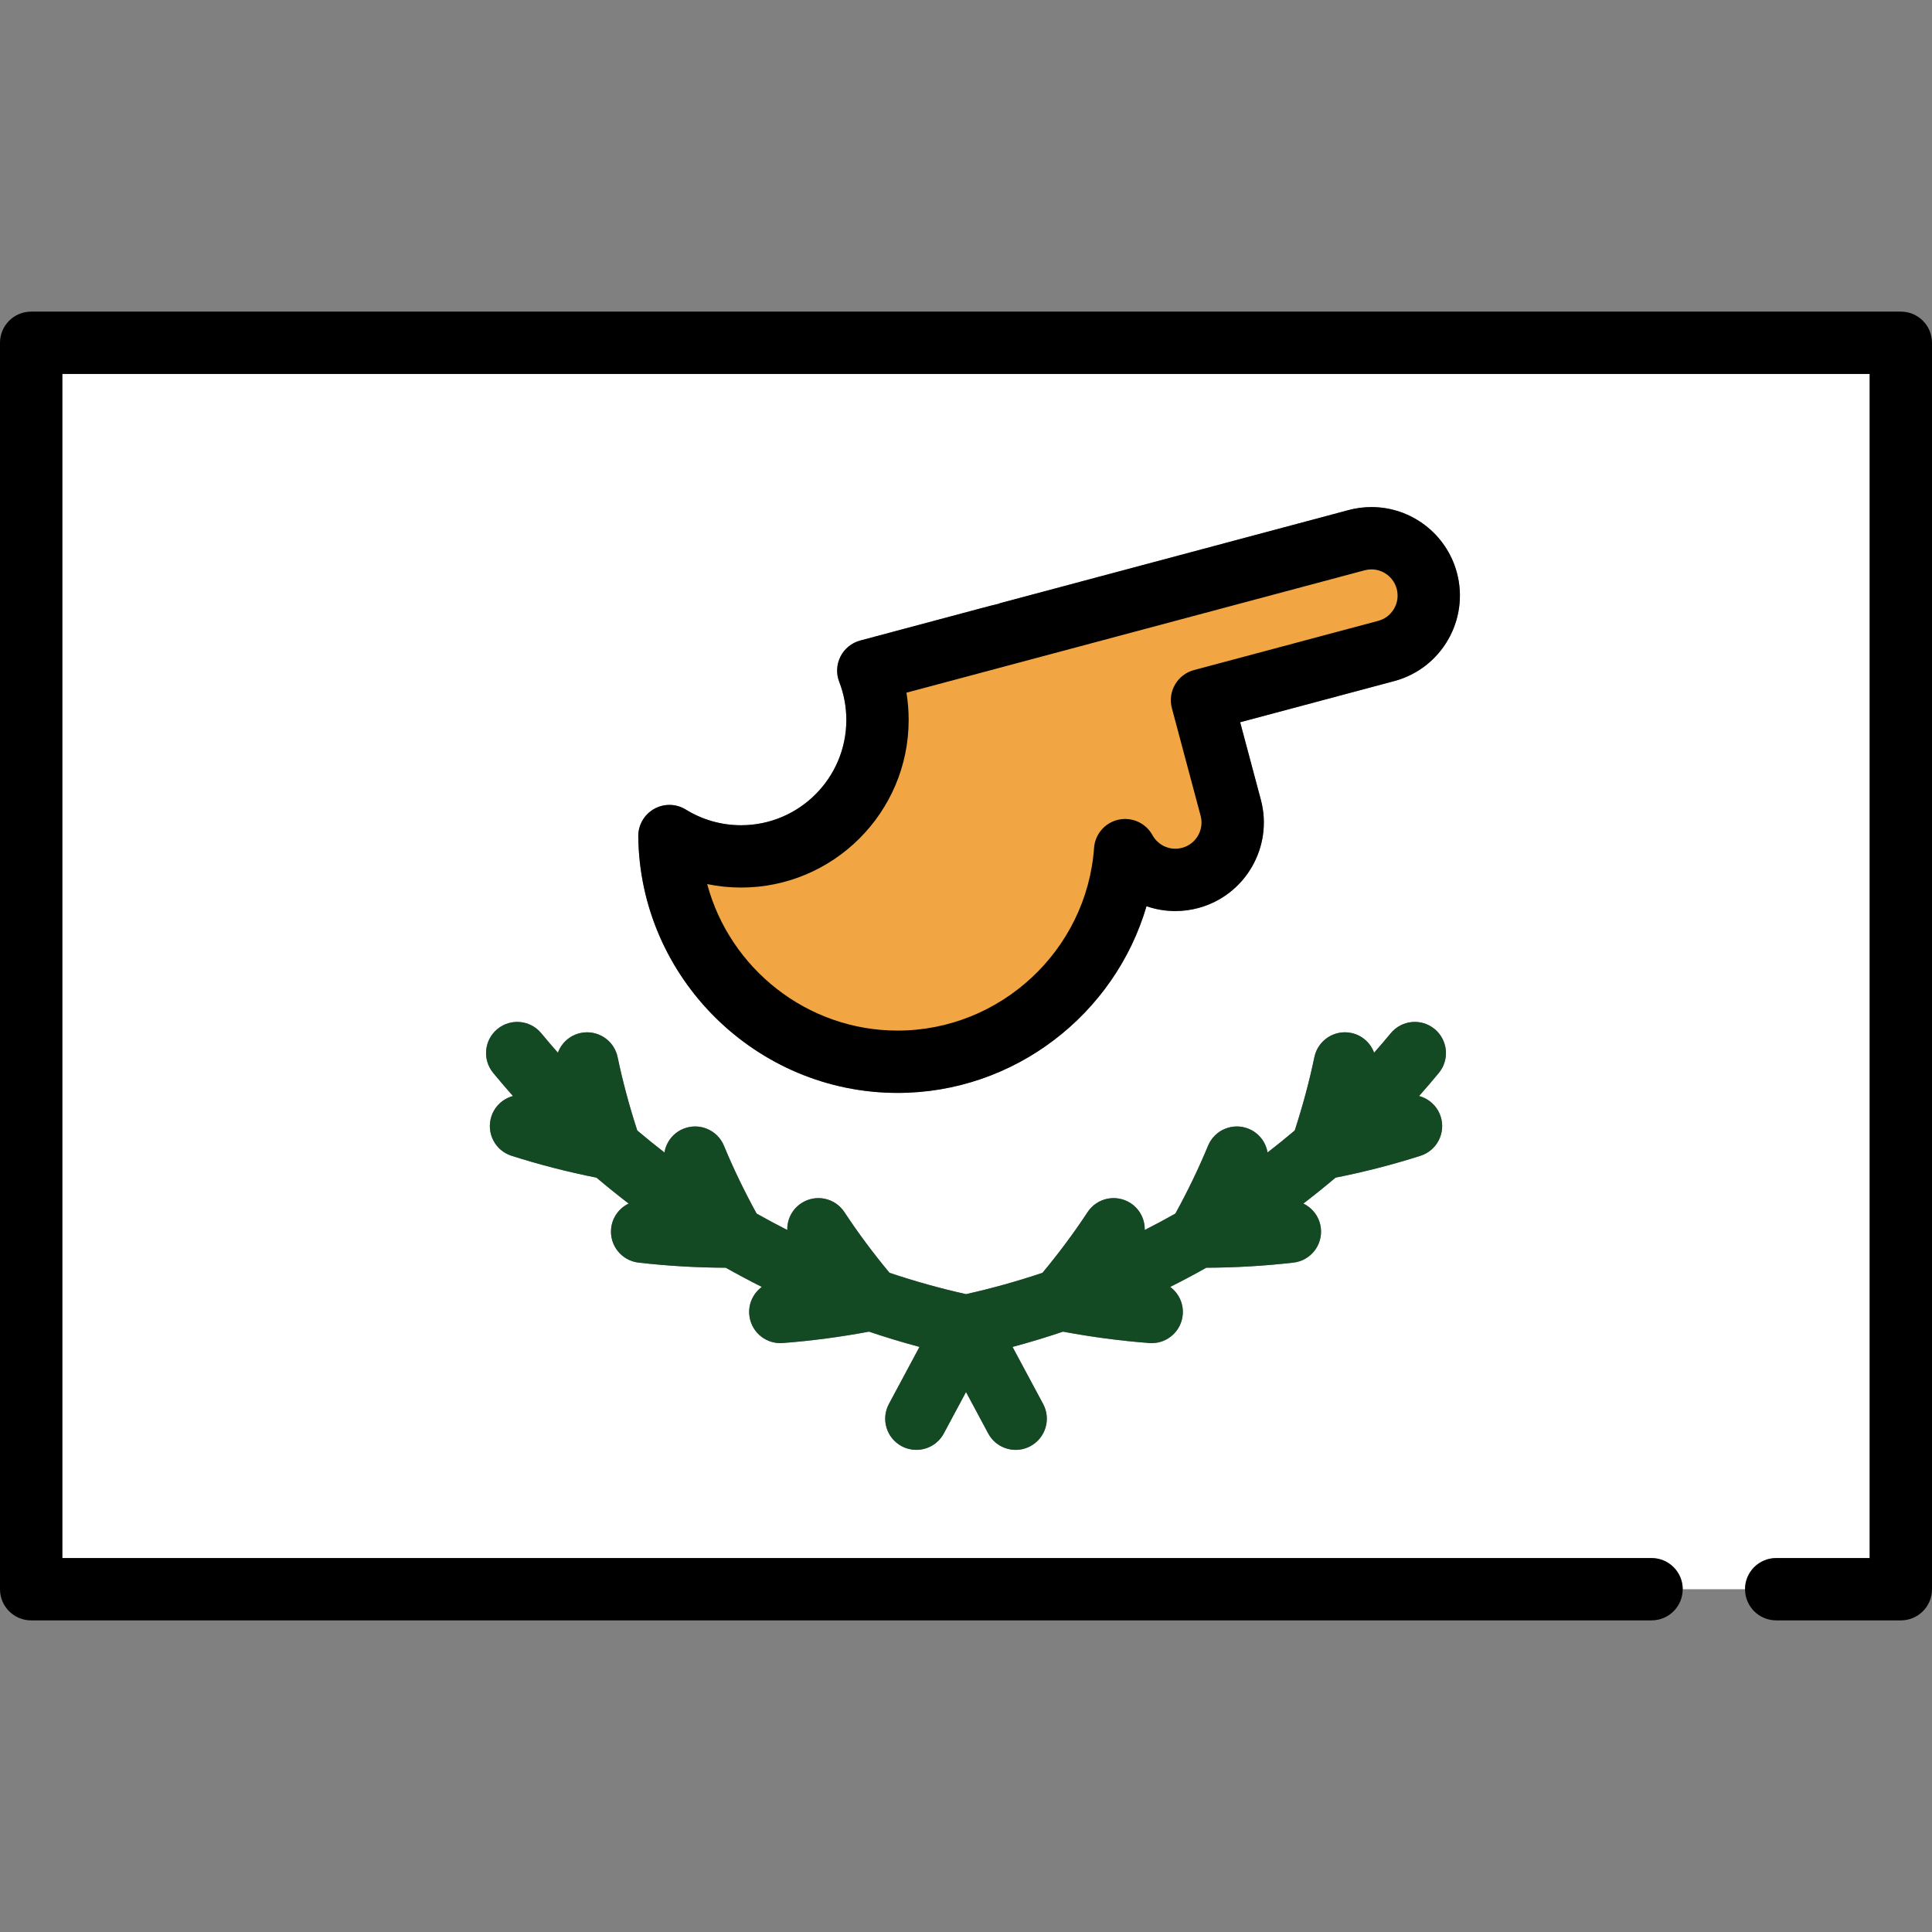
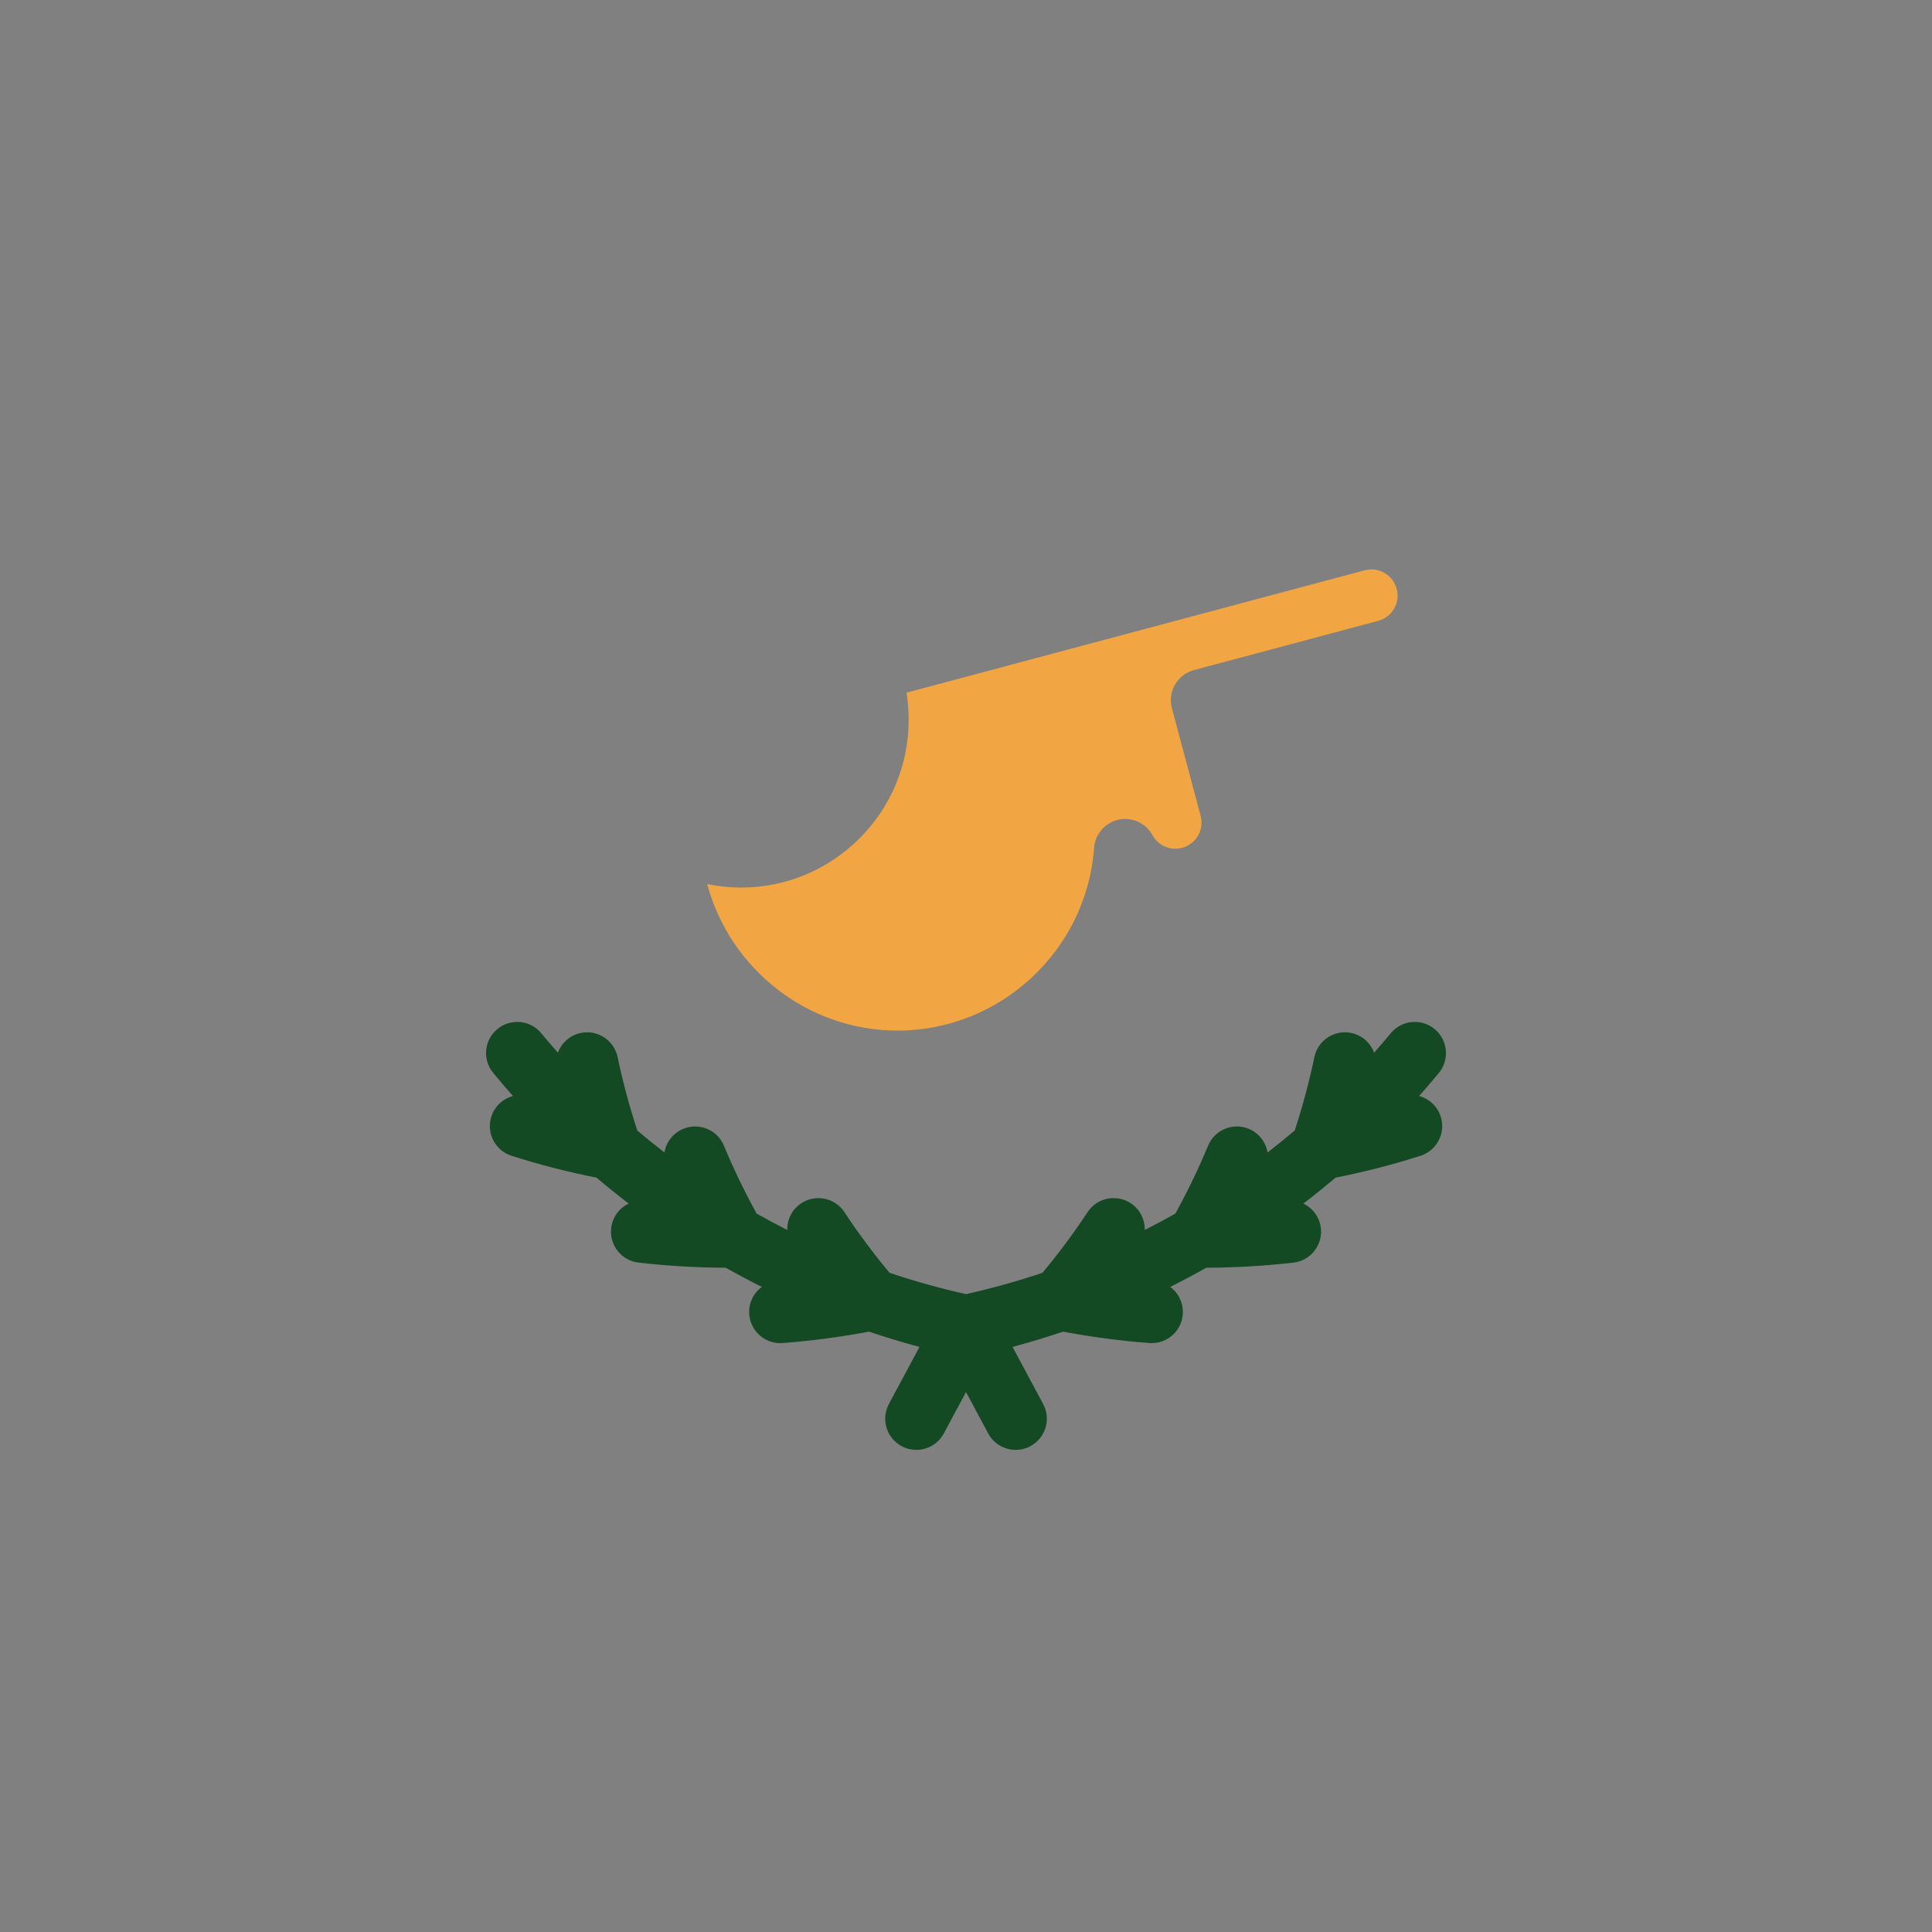
<svg xmlns="http://www.w3.org/2000/svg" version="1.1" id="Capa_1" width="800px" height="800px" viewBox="0 0 800 800" enable-background="new 0 0 800 800" xml:space="preserve">
  <rect x="0" y="0" width="800" height="800" fill="#808080" stroke="none" />
  <g>
-     <path fill="#FFFFFF" d="M735.484,645.161h38.709V154.839H25.807v490.322h658.064c7.126,0,12.903,5.777,12.903,12.903h25.807   C722.581,650.938,728.357,645.161,735.484,645.161z M596.554,462.364c2.168,6.788-1.577,14.051-8.364,16.218   c-11.6,3.704-23.417,6.724-35.183,9.059c-4.354,3.691-8.801,7.267-13.327,10.733c3.866,1.856,6.726,5.583,7.248,10.157   c0.813,7.08-4.27,13.477-11.351,14.288c-12.028,1.379-24.148,2.08-36.092,2.12c-4.91,2.773-9.894,5.414-14.937,7.945   c3.447,2.551,5.557,6.756,5.208,11.35c-0.517,6.771-6.171,11.924-12.854,11.924c-0.329,0-0.659-0.012-0.993-0.038   c-12.029-0.917-24.027-2.521-35.745-4.714c-6.891,2.323-13.856,4.44-20.897,6.323l12.665,23.628   c3.367,6.281,1.003,14.103-5.276,17.47c-1.94,1.039-4.027,1.532-6.085,1.532c-4.603,0-9.057-2.469-11.384-6.81L400,576.409   l-9.188,17.14c-2.327,4.34-6.779,6.809-11.384,6.809c-2.058,0-4.145-0.493-6.085-1.532c-6.279-3.367-8.642-11.188-5.276-17.47   l12.665-23.628c-7.041-1.883-14.007-4-20.897-6.322c-11.718,2.191-23.716,3.798-35.745,4.714c-0.334,0.025-0.664,0.037-0.993,0.037   c-6.682,0-12.337-5.152-12.854-11.924c-0.349-4.594,1.761-8.797,5.208-11.35c-5.041-2.531-10.026-5.172-14.937-7.945   c-11.942-0.039-24.062-0.741-36.091-2.119c-7.08-0.811-12.162-7.207-11.352-14.288c0.523-4.573,3.382-8.303,7.245-10.159   c-4.526-3.467-8.97-7.042-13.323-10.732c-11.766-2.335-23.584-5.354-35.183-9.058c-6.787-2.168-10.534-9.43-8.365-16.219   c1.387-4.341,4.86-7.427,8.957-8.528c-2.789-3.142-5.526-6.333-8.199-9.581c-4.528-5.502-3.74-13.635,1.762-18.162   c5.502-4.53,13.634-3.74,18.163,1.762c2.245,2.727,4.547,5.401,6.878,8.048c1.488-4.031,4.945-7.234,9.462-8.176   c6.978-1.455,13.812,3.02,15.267,9.996c2.116,10.144,4.873,20.344,8.141,30.388c3.684,3.119,7.436,6.154,11.253,9.102   c0.716-4.236,3.518-8.024,7.782-9.788c6.585-2.725,14.131,0.406,16.854,6.992c3.928,9.495,8.49,18.921,13.528,28.095   c4.181,2.36,8.414,4.628,12.698,6.797c-0.095-4.296,1.944-8.544,5.798-11.078c5.954-3.913,13.956-2.262,17.87,3.692   c5.669,8.623,11.957,17.043,18.67,25.115c10.374,3.487,20.944,6.439,31.67,8.834c10.725-2.395,21.295-5.347,31.668-8.834   c6.715-8.076,13.003-16.497,18.67-25.117c3.914-5.954,11.918-7.605,17.87-3.691c3.855,2.535,5.895,6.781,5.798,11.077   c4.284-2.169,8.518-4.438,12.698-6.797c5.039-9.177,9.603-18.604,13.528-28.095c2.725-6.588,10.271-9.715,16.854-6.992   c4.264,1.764,7.064,5.552,7.782,9.788c3.819-2.945,7.569-5.982,11.253-9.102c3.269-10.042,6.023-20.242,8.142-30.388   c1.455-6.977,8.29-11.458,15.267-9.996c4.518,0.941,7.973,4.145,9.462,8.176c2.333-2.646,4.634-5.319,6.879-8.048   c4.528-5.5,12.66-6.292,18.162-1.762c5.502,4.528,6.29,12.66,1.762,18.162c-2.673,3.248-5.41,6.439-8.199,9.579   C591.693,454.937,595.167,458.021,596.554,462.364z M577.33,282.02l-63.811,17.044l8.567,32.079   c5.215,19.522-6.424,39.644-25.946,44.86c-3.093,0.826-6.275,1.246-9.457,1.246c-4.129,0-8.154-0.695-11.936-2.002   c-13.127,44.769-54.76,77.302-103.076,77.302c-58.565,0-106.736-47.646-107.377-106.211c-0.052-4.704,2.462-9.065,6.56-11.377   c4.096-2.311,9.128-2.212,13.13,0.263c6.863,4.244,14.773,6.488,22.879,6.488c24.034,0,43.589-19.555,43.589-43.589   c0-5.442-0.988-10.742-2.936-15.756c-1.328-3.418-1.139-7.241,0.52-10.512c1.66-3.271,4.633-5.681,8.176-6.627l48.626-12.993   c4.047-1.08,6.896-1.842,9.03-2.317l-0.023-0.087l144.571-38.617c3.098-0.828,6.284-1.248,9.471-1.248   c16.559,0,31.11,11.183,35.388,27.193C608.49,256.681,596.852,276.805,577.33,282.02z" />
-     <path d="M787.097,129.032H12.903C5.777,129.032,0,134.81,0,141.936v516.129c0,7.126,5.777,12.903,12.903,12.903h670.968   c7.126,0,12.903-5.777,12.903-12.903s-5.777-12.903-12.903-12.903H25.807V154.839h748.387v490.322h-38.709   c-7.127,0-12.903,5.777-12.903,12.903s5.776,12.903,12.903,12.903h51.612c7.126,0,12.903-5.777,12.903-12.903V141.936   C800,134.81,794.223,129.032,787.097,129.032z" />
    <path fill="#134923" d="M594.035,426.092c-5.502-4.529-13.635-3.738-18.162,1.762c-2.245,2.728-4.548,5.402-6.879,8.049   c-1.488-4.031-4.944-7.234-9.462-8.176c-6.975-1.463-13.812,3.02-15.268,9.995c-2.116,10.145-4.872,20.345-8.141,30.389   c-3.684,3.119-7.436,6.153-11.253,9.101c-0.716-4.235-3.519-8.023-7.782-9.787c-6.586-2.724-14.13,0.404-16.854,6.991   c-3.927,9.492-8.489,18.917-13.528,28.095c-4.181,2.36-8.414,4.628-12.698,6.798c0.095-4.296-1.944-8.544-5.798-11.078   c-5.953-3.914-13.956-2.262-17.87,3.692c-5.667,8.619-11.955,17.039-18.67,25.116c-10.373,3.485-20.943,6.439-31.668,8.835   c-10.726-2.396-21.296-5.348-31.67-8.835c-6.713-8.072-13-16.492-18.67-25.114c-3.914-5.955-11.916-7.606-17.87-3.692   c-3.855,2.536-5.895,6.782-5.798,11.078c-4.284-2.17-8.518-4.439-12.698-6.798c-5.038-9.173-9.601-18.6-13.528-28.095   c-2.723-6.586-10.271-9.717-16.855-6.991c-4.263,1.763-7.064,5.552-7.781,9.787c-3.819-2.945-7.57-5.981-11.253-9.101   c-3.269-10.043-6.023-20.243-8.141-30.389c-1.456-6.977-8.287-11.451-15.267-9.995c-4.518,0.94-7.973,4.145-9.462,8.175   c-2.333-2.646-4.633-5.319-6.878-8.048c-4.528-5.502-12.661-6.292-18.163-1.762c-5.502,4.528-6.29,12.661-1.762,18.163   c2.674,3.248,5.411,6.439,8.2,9.581c-4.096,1.101-7.57,4.188-8.957,8.527c-2.167,6.789,1.578,14.051,8.365,16.219   c11.599,3.704,23.417,6.724,35.183,9.059c4.353,3.689,8.797,7.265,13.323,10.731c-3.862,1.856-6.722,5.588-7.245,10.159   c-0.812,7.08,4.27,13.477,11.351,14.288c12.028,1.378,24.148,2.08,36.092,2.12c4.91,2.773,9.894,5.414,14.937,7.944   c-3.448,2.552-5.557,6.757-5.208,11.35c0.517,6.773,6.171,11.925,12.854,11.925c0.328,0,0.659-0.012,0.992-0.038   c12.029-0.917,24.028-2.522,35.746-4.714c6.89,2.322,13.856,4.44,20.897,6.322l-12.665,23.629   c-3.367,6.281-1.004,14.103,5.276,17.469c1.94,1.039,4.027,1.533,6.085,1.533c4.603,0,9.057-2.469,11.384-6.81l9.188-17.141   l9.187,17.141c2.328,4.341,6.78,6.81,11.385,6.81c2.058,0,4.145-0.494,6.085-1.533c6.279-3.366,8.642-11.188,5.276-17.469   l-12.666-23.629c7.042-1.882,14.008-4,20.898-6.322c11.718,2.191,23.716,3.799,35.745,4.714c0.334,0.026,0.664,0.038,0.993,0.038   c6.682,0,12.337-5.152,12.854-11.925c0.349-4.593-1.761-8.796-5.208-11.35c5.041-2.53,10.026-5.171,14.937-7.944   c11.941-0.04,24.063-0.742,36.091-2.12c7.08-0.811,12.162-7.207,11.352-14.288c-0.522-4.574-3.384-8.301-7.248-10.157   c4.528-3.467,8.974-7.043,13.326-10.733c11.767-2.335,23.584-5.354,35.184-9.059c6.787-2.168,10.534-9.43,8.364-16.219   c-1.387-4.34-4.858-7.427-8.956-8.529c2.788-3.142,5.523-6.331,8.199-9.579C600.325,438.751,599.535,430.62,594.035,426.092z" />
-     <path fill="#F2A643" d="M371.675,427.742c-37.318,0-70.134-25.246-79.801-61.394l-0.419-1.565l1.587,0.327   c4.529,0.934,9.18,1.407,13.823,1.407c37.713,0,68.396-30.682,68.396-68.395c0-3.737-0.303-7.483-0.902-11.133l-0.146-0.894   l190.608-50.914c1.011-0.27,2.044-0.407,3.069-0.407c5.342,0,10.04,3.614,11.424,8.789c0.815,3.052,0.394,6.241-1.188,8.98   c-1.583,2.737-4.137,4.694-7.192,5.51l-76.277,20.375c-3.071,0.82-5.641,2.788-7.232,5.541s-2.017,5.96-1.196,9.032l11.898,44.545   c1.684,6.307-2.077,12.807-8.382,14.491c-0.999,0.269-2.027,0.405-3.055,0.405c-4.306,0-8.272-2.355-10.352-6.146   c-2.089-3.812-6.087-6.179-10.436-6.179c-0.85,0-1.704,0.092-2.539,0.273c-5.119,1.117-8.957,5.548-9.334,10.775   C450.937,394.105,414.763,427.742,371.675,427.742z" />
    <path fill="#F2A643" d="M567.889,235.774c-0.939,0-1.886,0.126-2.812,0.374l-144.571,38.617   c-1.082,0.288-28.542,7.623-45.161,12.063c0.608,3.711,0.915,7.484,0.915,11.295c0,38.264-31.131,69.395-69.396,69.395   c-4.738,0-9.435-0.481-14.025-1.428c9.315,34.83,41.258,60.652,78.835,60.652c42.565,0,78.302-33.228,81.355-75.649   c0.411-5.705,4.528-10.46,10.118-11.68c5.592-1.216,11.315,1.385,14.064,6.402c1.904,3.472,5.534,5.627,9.475,5.627   c0.934,0,1.875-0.124,2.797-0.372c5.772-1.542,9.215-7.492,7.674-13.266l-11.898-44.545c-1.84-6.885,2.252-13.958,9.137-15.797   l76.277-20.375c2.795-0.747,5.135-2.538,6.584-5.044c1.448-2.507,1.836-5.426,1.089-8.222   C577.079,239.083,572.779,235.774,567.889,235.774z" />
-     <path d="M567.889,209.968c-3.188,0-6.375,0.419-9.472,1.247l-144.571,38.617l0.024,0.088c-2.134,0.475-4.984,1.237-9.03,2.317   l-48.627,12.993c-3.544,0.946-6.517,3.357-8.175,6.627c-1.659,3.271-1.848,7.093-0.52,10.512   c1.947,5.013,2.935,10.314,2.935,15.756c0,24.034-19.554,43.588-43.589,43.588c-8.103,0-16.015-2.243-22.878-6.488   c-4.002-2.476-9.034-2.574-13.13-0.263c-4.098,2.314-6.612,6.674-6.56,11.377c0.642,58.564,48.813,106.211,107.377,106.211   c48.316,0,89.949-32.531,103.076-77.303c3.783,1.306,7.81,2.003,11.937,2.003c3.181,0,6.364-0.418,9.457-1.246   c19.521-5.215,31.16-25.339,25.946-44.86l-8.568-32.079l63.812-17.044c19.521-5.215,31.16-25.338,25.945-44.858   C598.999,221.149,584.447,209.968,567.889,209.968z M577.254,252.043c-1.448,2.507-3.788,4.298-6.584,5.044l-76.276,20.375   c-6.886,1.839-10.976,8.912-9.138,15.797l11.898,44.545c1.542,5.774-1.899,11.725-7.673,13.266   c-0.923,0.248-1.863,0.372-2.798,0.372c-3.941,0-7.569-2.155-9.475-5.627c-2.75-5.017-8.475-7.618-14.064-6.401   c-5.589,1.22-9.706,5.975-10.117,11.68c-3.054,42.419-38.791,75.649-81.355,75.649c-37.578,0-69.521-25.822-78.836-60.652   c4.59,0.946,9.287,1.428,14.025,1.428c38.264,0,69.395-31.131,69.395-69.396c0-3.811-0.306-7.583-0.915-11.294   c16.621-4.44,44.079-11.776,45.161-12.064l144.571-38.617c0.928-0.248,1.872-0.373,2.812-0.373c4.892,0,9.19,3.308,10.455,8.046   C579.092,246.619,578.704,249.538,577.254,252.043z" />
  </g>
</svg>